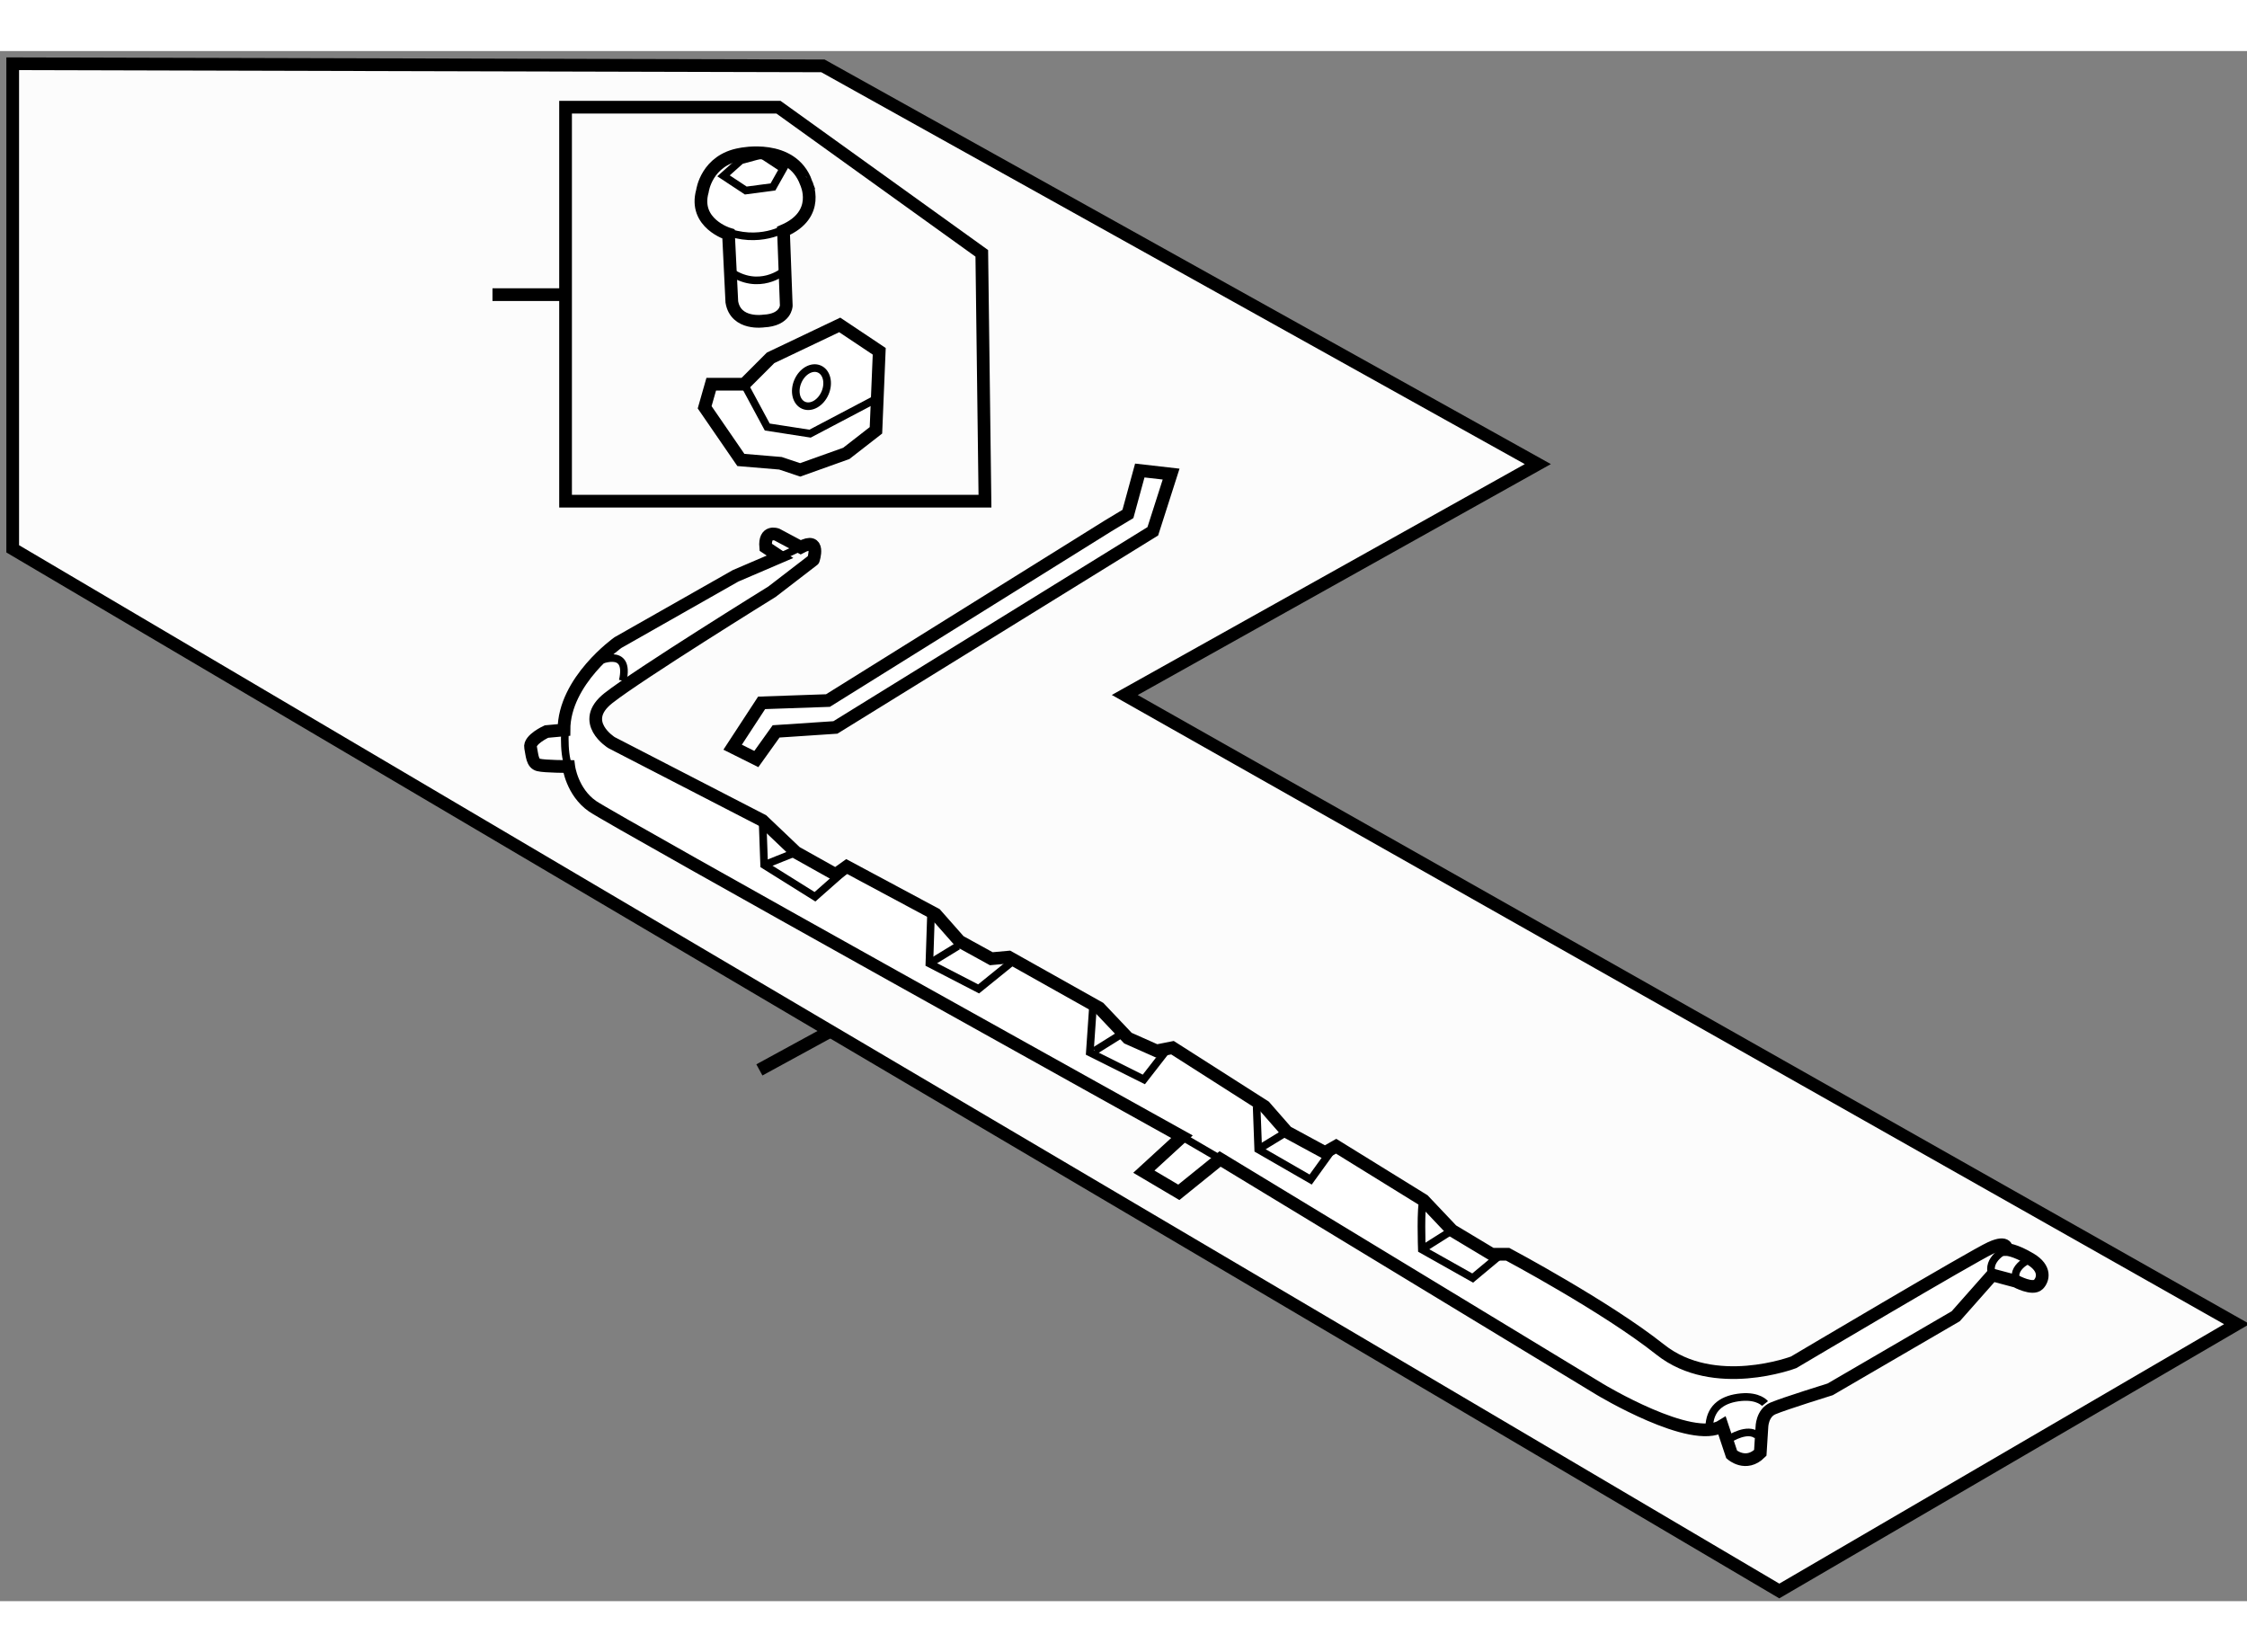
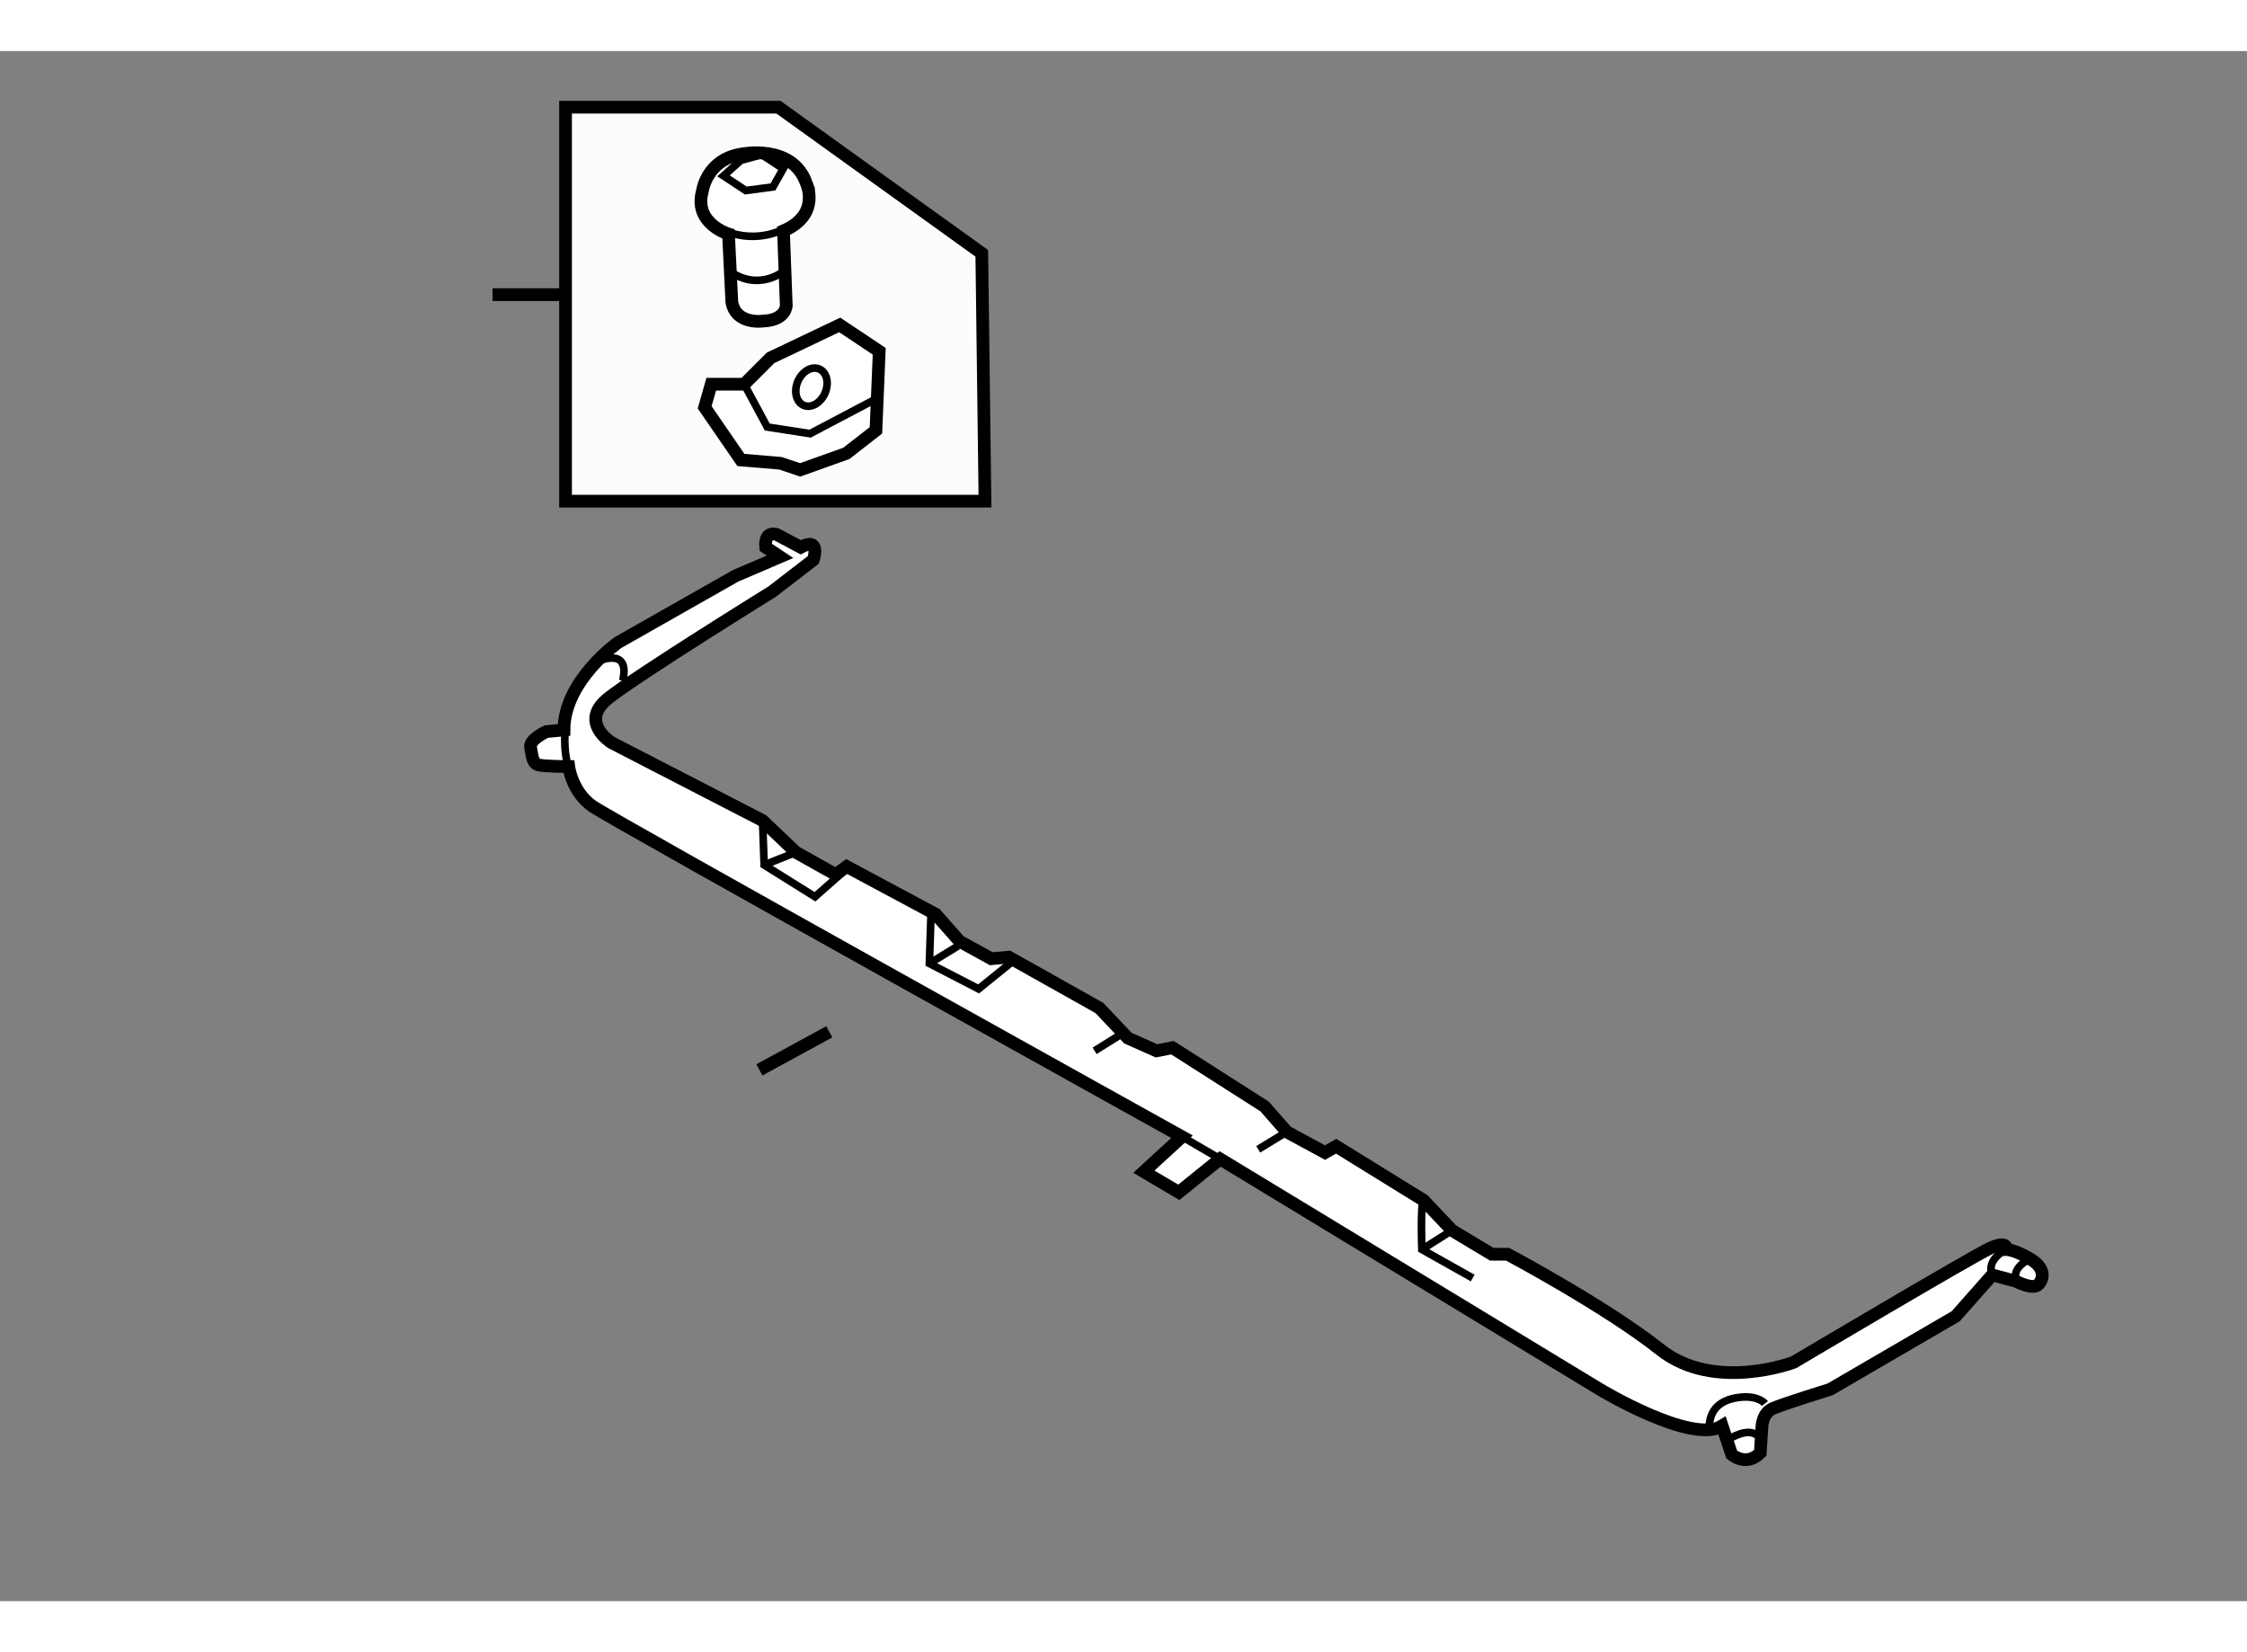
<svg xmlns="http://www.w3.org/2000/svg" version="1.1" x="0px" y="0px" width="244.8px" height="180px" viewBox="24.75 6.167 88.4 60.983" enable-background="new 0 0 244.8 180" xml:space="preserve">
  <rect x="24.75" y="6.167" width="88.4" height="60.983" fill="#808080" stroke="none" />
  <g>
-     <polygon fill="#FCFCFC" stroke="#000000" stroke-width="0.5" points="57.125,6.75 85.25,22.417 69,31.5 112.75,56.25       94.75,66.75 25.25,25.75 25.25,6.667    " />
    <line fill="none" stroke="#000000" stroke-width="0.5" x1="57.375" y1="44.75" x2="54.625" y2="46.25" />
  </g>
  <g>
    <path fill="#FFFFFF" stroke="#000000" stroke-width="0.5" d="M56.25,25.688l-0.938-0.5c0,0-0.5-0.188-0.438,0.5l0.563,0.375     l-1.75,0.75l-4.625,2.625c0,0-2.125,1.5-2.125,3.438l-0.688,0.063c0,0-0.688,0.313-0.625,0.625     c0.063,0.313,0.063,0.625,0.313,0.688s1.188,0.063,1.188,0.063s0.125,1,0.938,1.563s23.188,13,23.188,13l-1.5,1.375l1.375,0.813     l1.625-1.313l14.938,9.063c0,0,3.625,2.188,4.813,1.438l0.375,1.125c0,0,0.563,0.5,1.125-0.063l0.063-1c0,0,0-0.563,0.438-0.75     s2.25-0.75,2.25-0.75l4.938-2.875l1.438-1.625l0.938,0.25c0,0,0.649,0.352,0.875,0.125c0.188-0.188,0.313-0.625-0.313-1     s-0.938-0.375-0.938-0.375s0.063-0.375-0.625-0.063s-7.75,4.5-7.75,4.5s-3.125,1.188-5.25-0.5s-6-3.75-6-3.75h-0.625l-1.563-0.938     l-1.125-1.188l-3.438-2.125l-0.438,0.25l-1.5-0.813l-0.875-1l-3.625-2.313L70.25,45.5L69.125,45L68,43.813l-3.563-2l-0.688,0.063     l-1.25-0.688l-0.938-1.063l-3.5-1.875l-0.438,0.313l-1.563-0.875l-1.313-1.25l-5.938-3.063c0,0-1.313-0.812-0.125-1.75     s6.438-4.188,6.438-4.188l1.625-1.25C56.75,26.188,57.063,25.25,56.25,25.688z" />
    <path fill="none" stroke="#000000" stroke-width="0.3" d="M47,32.563c0,0-0.125,1.187,0.125,1.75" />
-     <line fill="none" stroke="#000000" stroke-width="0.3" x1="56.25" y1="25.688" x2="55.438" y2="26.063" />
    <polyline fill="none" stroke="#000000" stroke-width="0.3" points="54.75,36.438 54.813,38.188 56.813,39.438 57.875,38.5   " />
    <polyline fill="none" stroke="#000000" stroke-width="0.3" points="61.375,40.188 61.313,42.063 63.25,43.063 64.563,42   " />
-     <polyline fill="none" stroke="#000000" stroke-width="0.3" points="67.75,43.75 67.625,45.563 69.75,46.625 70.625,45.5   " />
-     <polyline fill="none" stroke="#000000" stroke-width="0.3" points="74.188,47.688 74.25,49.375 76.313,50.563 77.125,49.438   " />
-     <path fill="none" stroke="#000000" stroke-width="0.3" d="M80.75,51.375c-0.125,0.188-0.063,1.938-0.063,1.938l2,1.125     l1.125-0.938" />
+     <path fill="none" stroke="#000000" stroke-width="0.3" d="M80.75,51.375c-0.125,0.188-0.063,1.938-0.063,1.938l2,1.125     " />
    <path fill="none" stroke="#000000" stroke-width="0.3" d="M92.813,60.75c0,0,0.688-0.438,1.063-0.125" />
    <line fill="none" stroke="#000000" stroke-width="0.3" x1="56.063" y1="37.688" x2="54.813" y2="38.188" />
    <path fill="none" stroke="#000000" stroke-width="0.3" d="M48.25,30.188c0,0,1.313-0.625,1,0.75" />
    <line fill="none" stroke="#000000" stroke-width="0.3" x1="62.438" y1="41.375" x2="61.313" y2="42.063" />
    <line fill="none" stroke="#000000" stroke-width="0.3" x1="68.813" y1="44.875" x2="67.813" y2="45.5" />
    <line fill="none" stroke="#000000" stroke-width="0.3" x1="75.375" y1="48.688" x2="74.25" y2="49.375" />
    <line fill="none" stroke="#000000" stroke-width="0.3" x1="81.875" y1="52.563" x2="80.688" y2="53.313" />
    <line fill="none" stroke="#000000" stroke-width="0.3" x1="71.25" y1="48.875" x2="72.75" y2="49.75" />
    <path fill="none" stroke="#000000" stroke-width="0.3" d="M103.688,53.313c0,0-0.813,0.375-0.563,1" />
    <path fill="none" stroke="#000000" stroke-width="0.3" d="M104.625,53.688c0,0-0.938,0.375-0.438,1.063" />
    <path fill="none" stroke="#000000" stroke-width="0.3" d="M94.188,59.375c0,0-0.25-0.313-0.938-0.25S92.063,59.5,92,60.188" />
  </g>
  <g />
  <g>
    <polygon fill="#FCFCFC" stroke="#000000" stroke-width="0.5" points="63.375,14.125 55.375,8.375 47,8.375 47,23.875 63.5,23.875        " />
    <line fill="none" stroke="#000000" stroke-width="0.5" x1="44.125" y1="15.75" x2="47" y2="15.75" />
  </g>
  <g>
    <path fill="#FFFFFF" stroke="#000000" stroke-width="0.5" d="M55.573,13.24l0.11,2.943c0,0-0.011,0.563-0.89,0.605     c0,0-1.096,0.171-1.252-0.752l-0.131-2.671c0,0-1.382-0.417-1.026-1.689c0,0,0.156-1.226,1.51-1.452c0,0,2.003-0.43,2.569,1.12     C56.462,11.344,57.076,12.594,55.573,13.24z" />
    <path fill="none" stroke="#000000" stroke-width="0.3" d="M55.675,13.122c0,0-1.056,0.678-2.462,0.103" />
    <polygon fill="none" stroke="#000000" stroke-width="0.3" points="55.563,10.797 55.16,11.512 54.09,11.654 53.214,11.076      53.896,10.467 54.72,10.243   " />
    <path fill="none" stroke="#000000" stroke-width="0.3" d="M55.586,14.824c0,0-0.979,0.829-2.152-0.011" />
  </g>
  <g>
    <polygon fill="#FFFFFF" stroke="#000000" stroke-width="0.5" points="57.786,16.941 55.065,18.237 54.028,19.274 52.731,19.274      52.472,20.182 53.897,22.254 55.453,22.384 56.23,22.644 58.044,21.996 59.211,21.088 59.34,17.979   " />
    <ellipse transform="matrix(-0.919 -0.395 0.395 -0.919 101.102 59.612)" fill="none" stroke="#000000" stroke-width="0.3" cx="56.684" cy="19.404" rx="0.582" ry="0.777" />
    <polyline fill="none" stroke="#000000" stroke-width="0.3" points="54.028,19.274 54.935,20.958 56.619,21.219 59.082,19.922        " />
  </g>
  <g>
-     <polygon fill="#FFFFFF" stroke="#000000" stroke-width="0.5" points="68.347,24.846 57.323,31.719 54.713,31.81 53.573,33.554     54.505,34.02 55.283,32.932 57.615,32.777 70.103,25.06 70.823,22.81 69.591,22.669 69.124,24.378  " />
-   </g>
+     </g>
</svg>